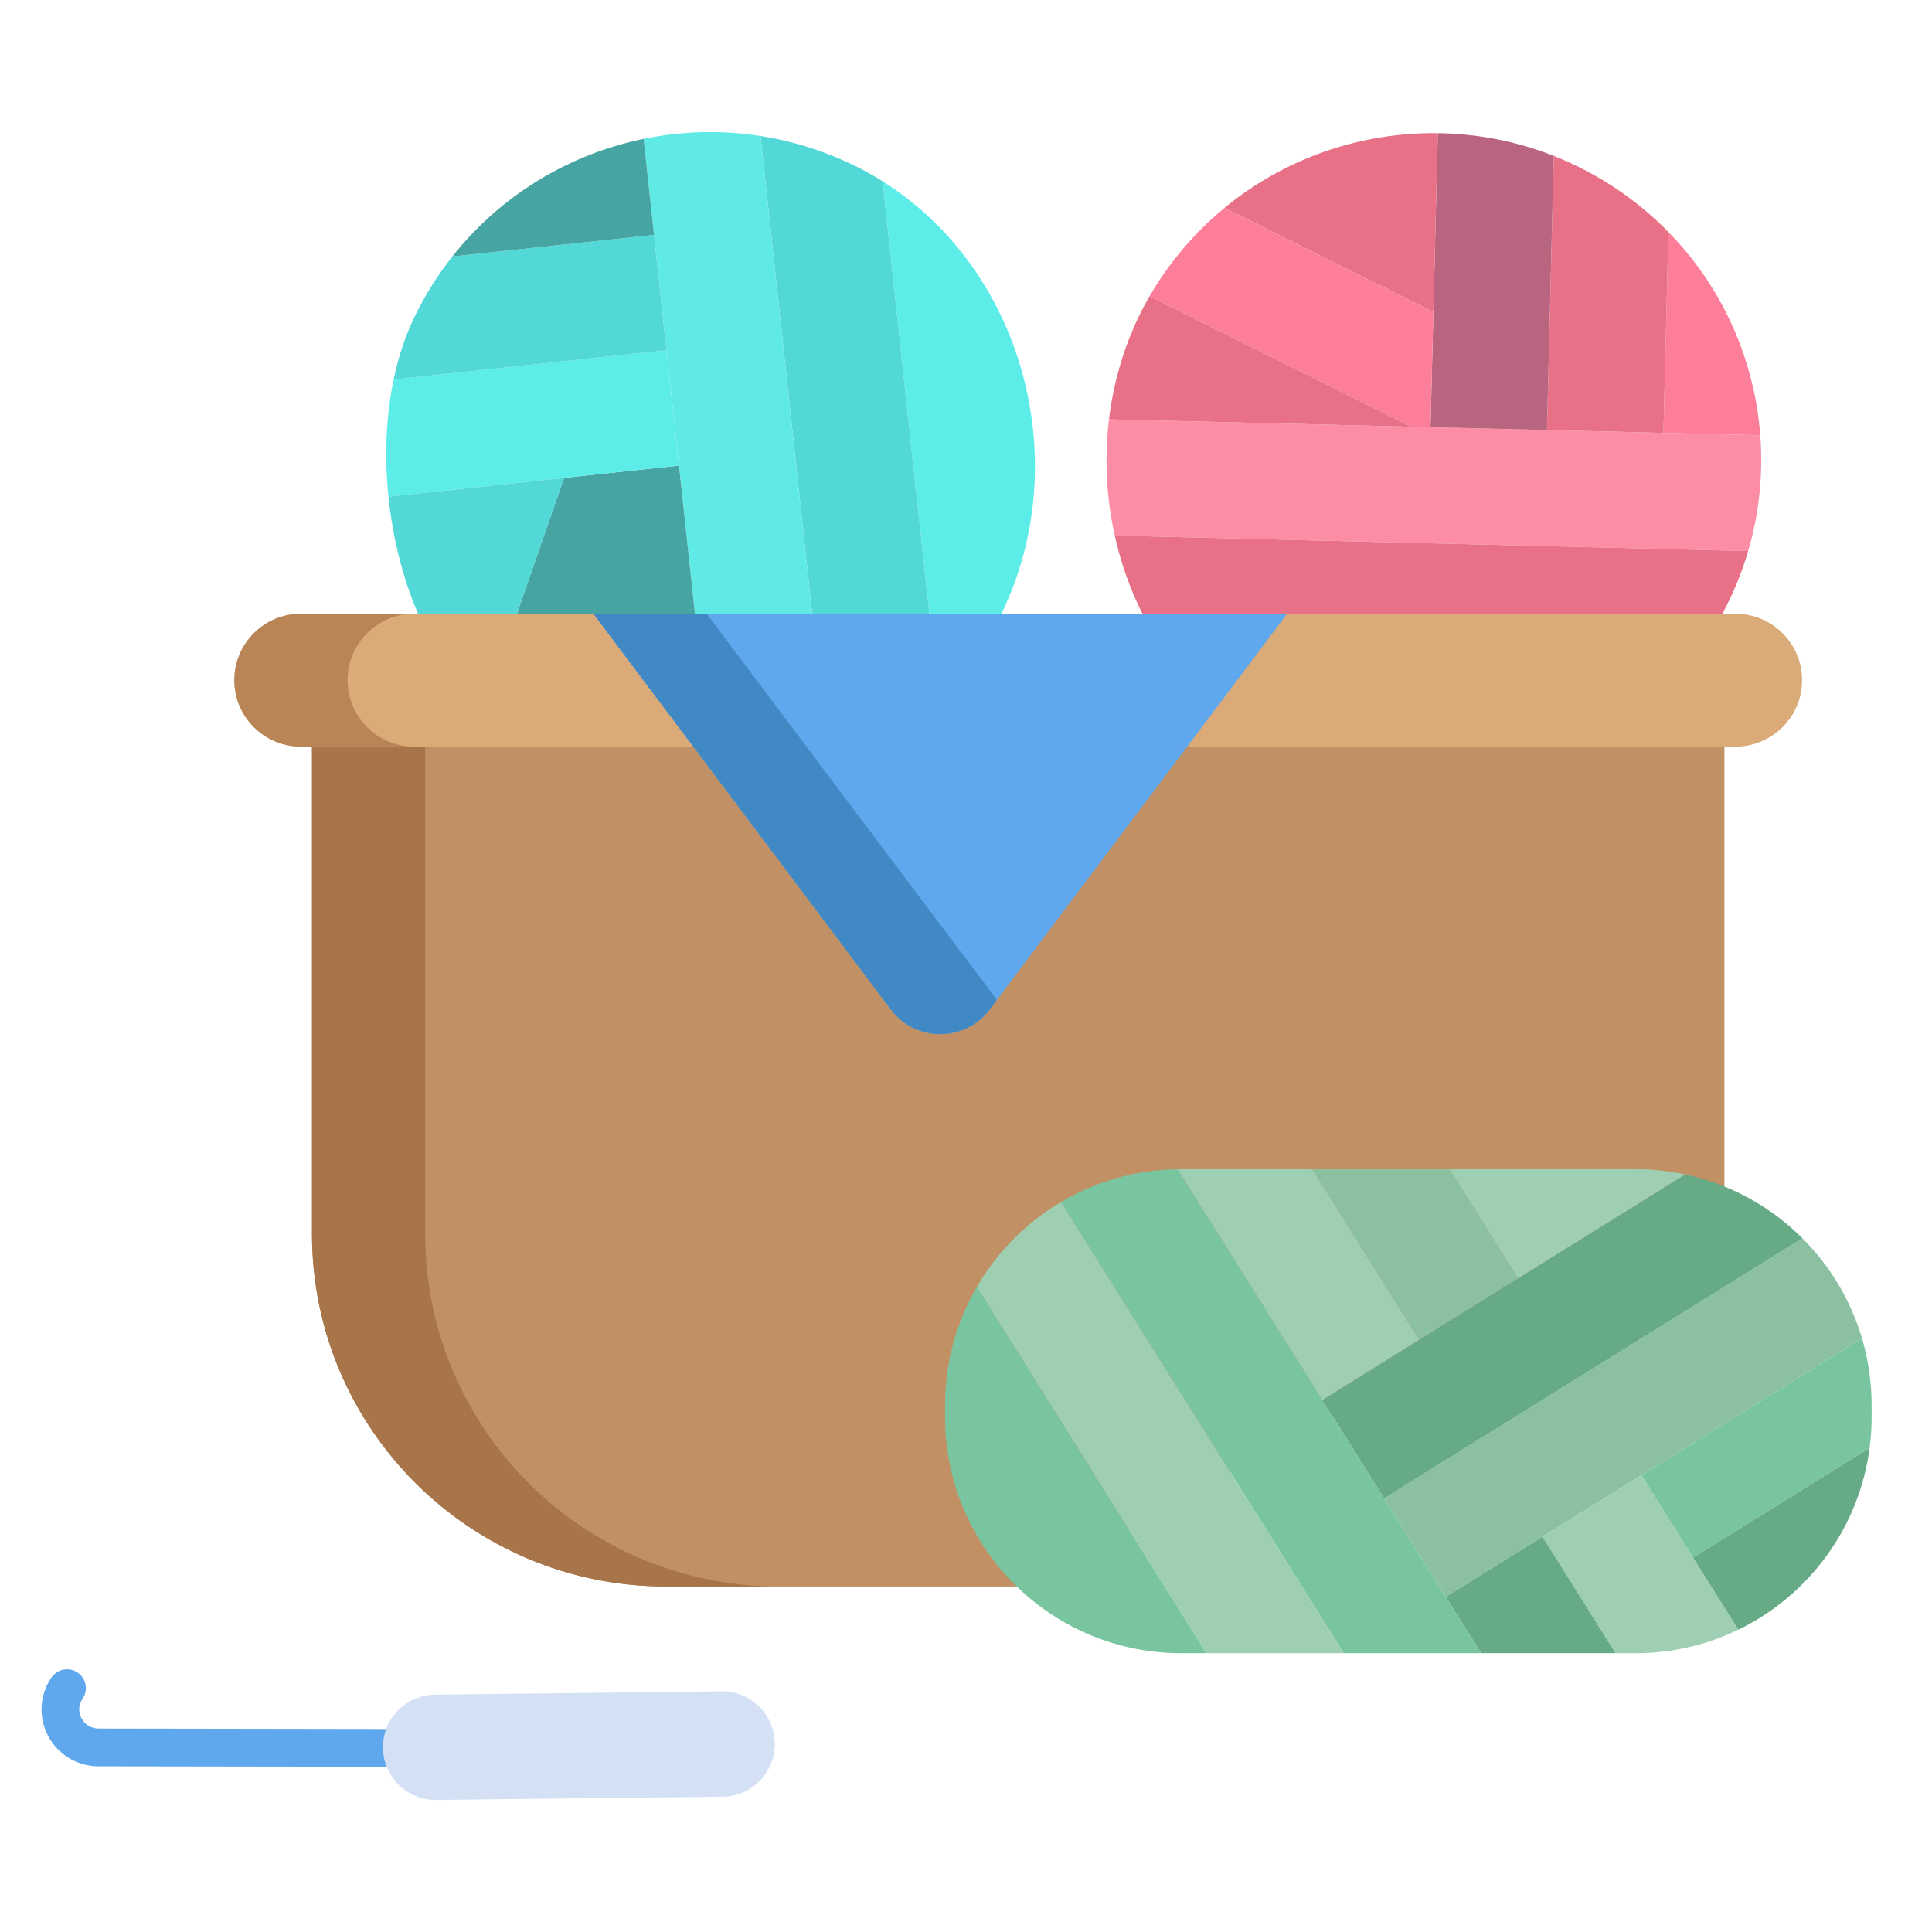
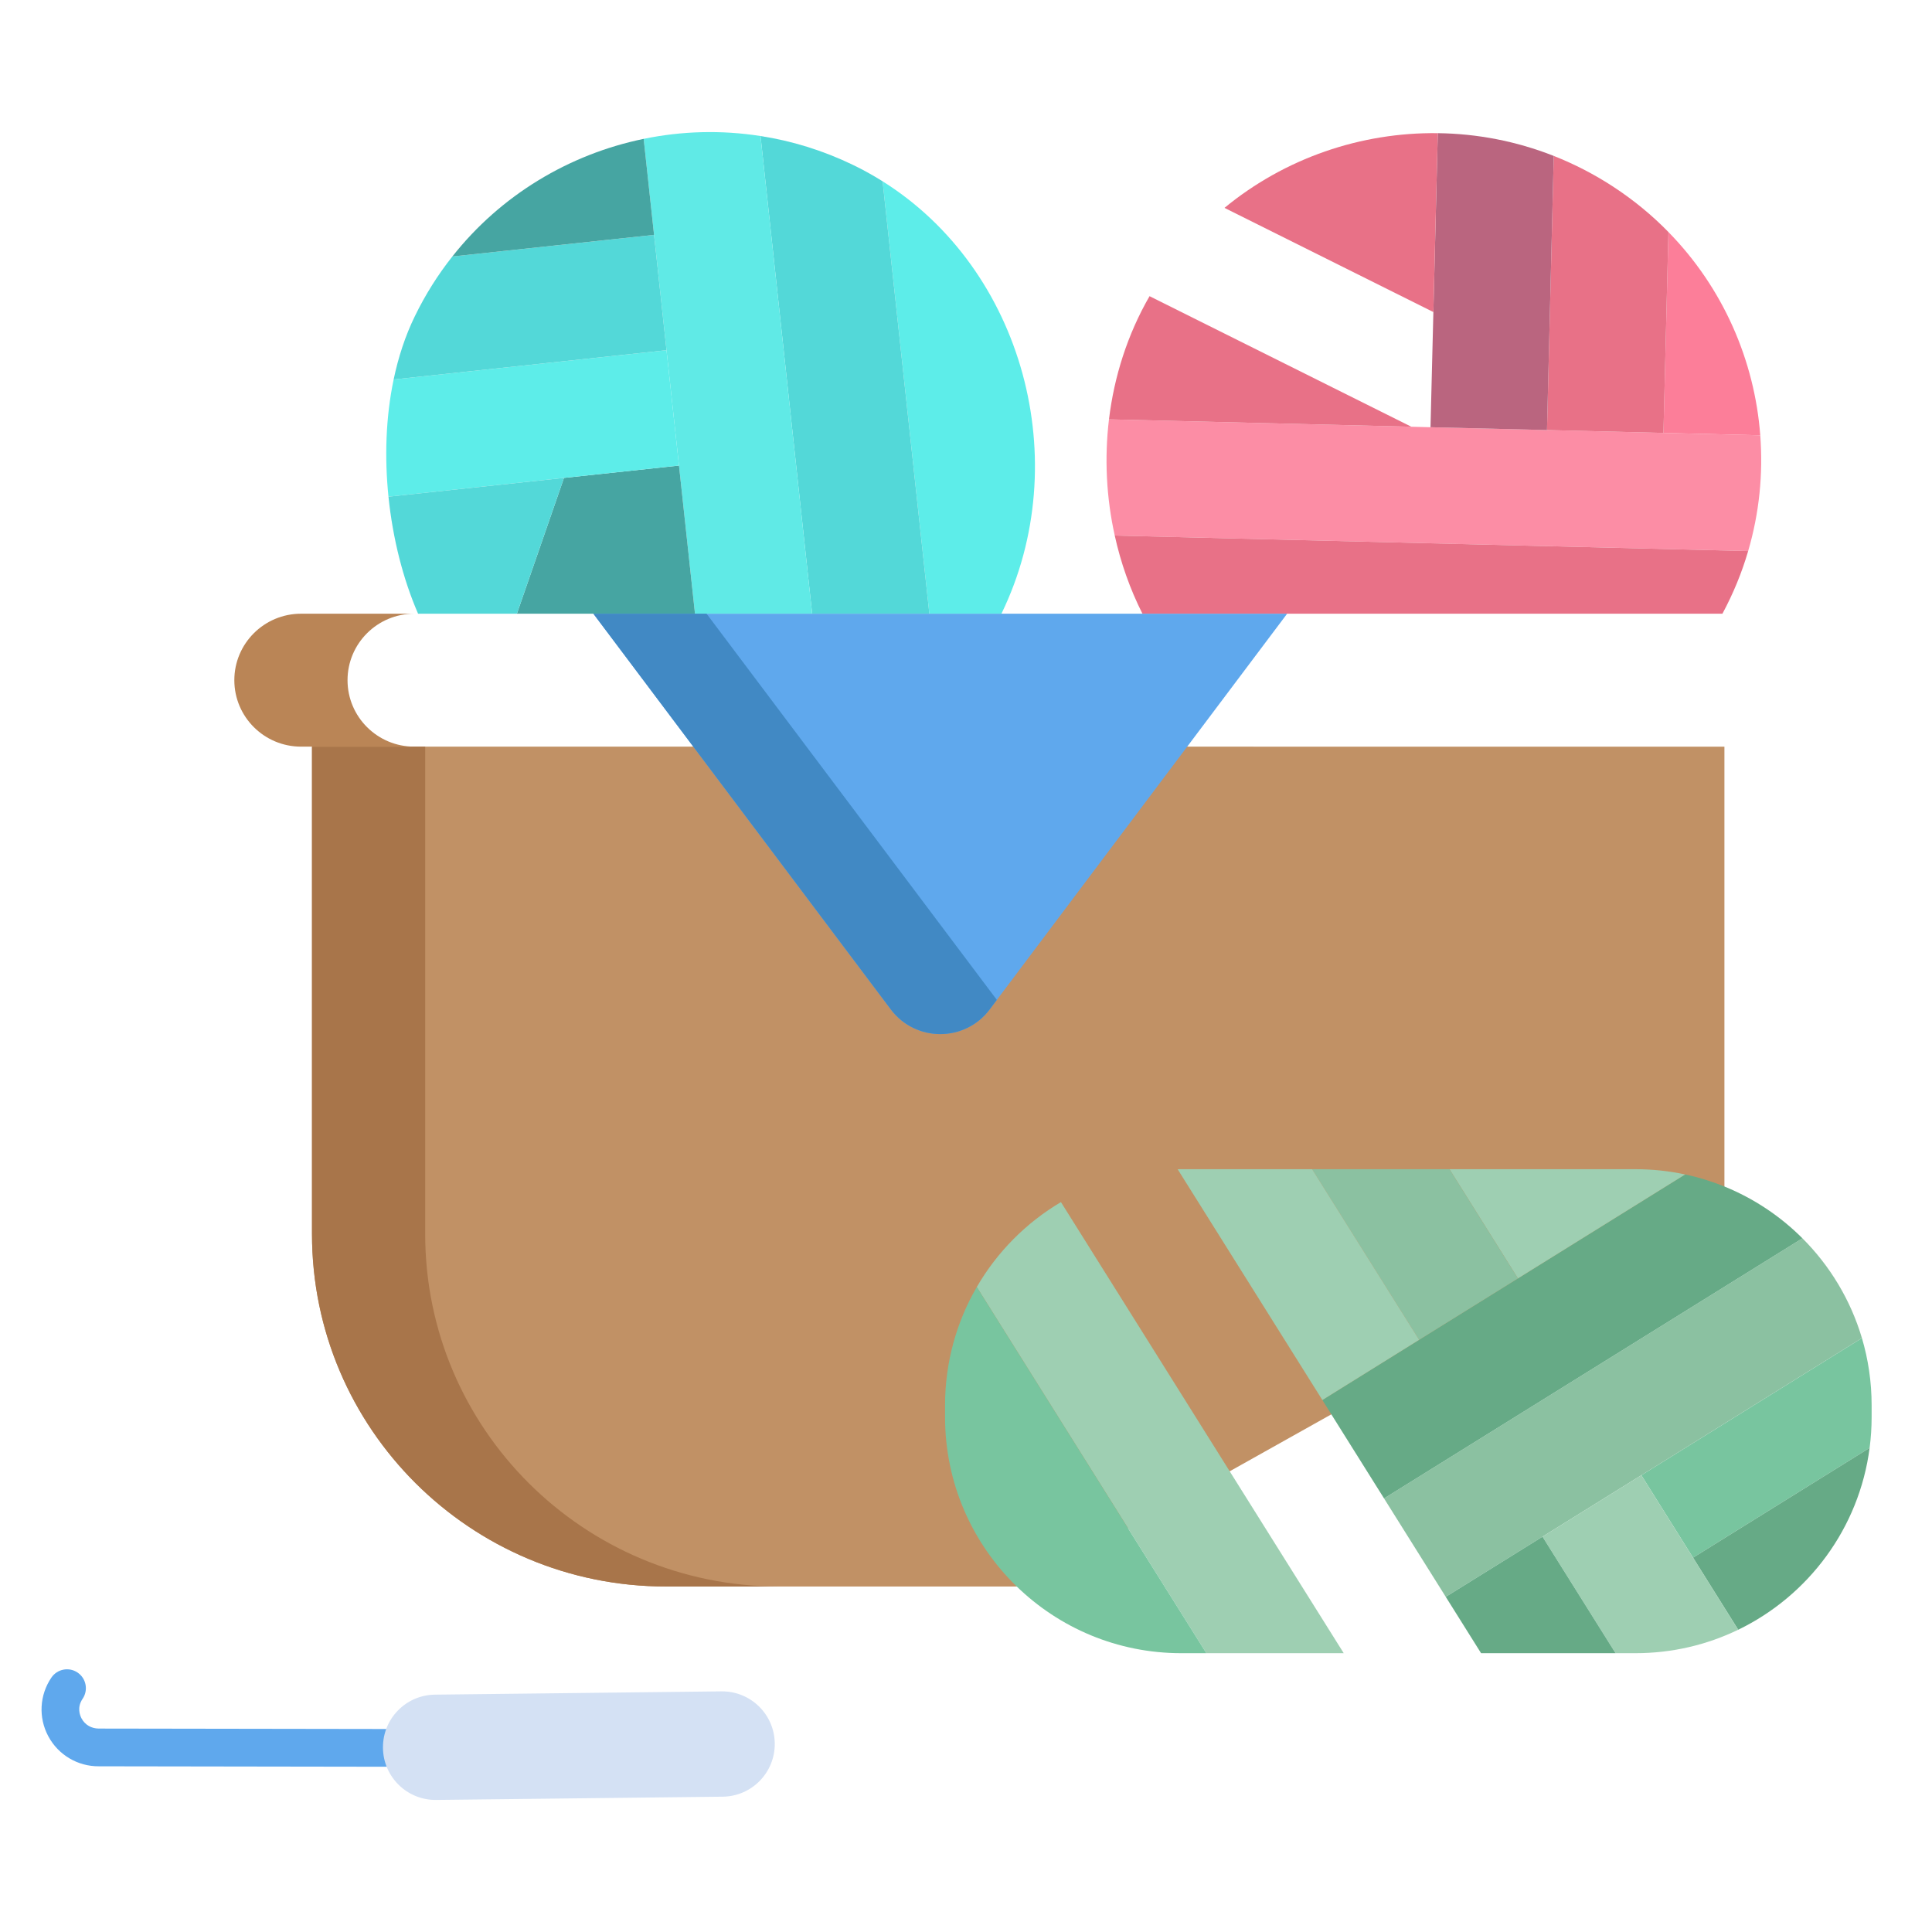
<svg xmlns="http://www.w3.org/2000/svg" id="Layer_1" height="512" viewBox="0 0 512 512" width="512">
  <path d="m82.68 197.87v129.15c0 51.59 42 93.42 93.81 93.42h94.92l.02-.02 185.56-103.98v-118.57z" fill="#c19165" />
  <g>
    <path d="m496 372.42v3.12c0 2.77-.18 5.49-.53 8.16l-46.8 29.1-13.7-21.85 58.46-36.35c1.67 5.65 2.57 11.63 2.57 17.82z" fill="#78c59f" />
    <path d="m448.67 412.8 46.8-29.1c-2.77 21.28-16.24 39.21-34.83 48.2z" fill="#66aa86" />
    <path d="m493.43 354.6-58.46 36.35-26.19 16.28v.01l-25.64 15.94-16.35-26.08 110.87-68.94c7.27 7.26 12.76 16.32 15.77 26.44z" fill="#8bc1a1" />
    <path d="m477.66 328.16-110.87 68.94-16.35-26.08 25.64-15.95 26.19-16.28 44.31-27.55c3.6.76 7.08 1.84 10.41 3.2 7.8 3.17 14.81 7.86 20.67 13.72z" fill="#66aa86" />
    <path d="m409.97 113.97 30.86.76 25.66.63c.78 10.22-.26 20.61-3.21 30.68l-167.86-4.11c-2.22-10-2.77-20.47-1.53-30.8l80.13 1.96 5.08.13z" fill="#fc8da5" />
    <path d="m466.49 115.36-25.66-.63 1.32-53.24c14.47 14.78 22.83 33.99 24.34 53.87z" fill="#fc7e99" />
    <path d="m295.42 141.93 167.86 4.11c-1.66 5.67-3.93 11.23-6.82 16.6h-153.7c-3.28-6.5-5.75-13.48-7.34-20.71z" fill="#e87187" />
    <path d="m448.67 412.8 11.97 19.1c-8.23 3.98-17.46 6.21-27.21 6.21h-5.29l-19.36-30.87v-.01l26.19-16.28z" fill="#9ecfb2" />
    <path d="m446.58 311.24-44.31 27.55-18.14-28.94h49.3c4.51 0 8.91.48 13.15 1.39z" fill="#9ecfb2" />
    <path d="m442.15 61.49-1.32 53.24-30.86-.76 1.79-72.65c5.47 2.16 10.8 4.9 15.9 8.25 5.36 3.52 10.2 7.52 14.49 11.92z" fill="#e87187" />
    <path d="m408.78 407.24 19.36 30.87h-35.64l-9.36-14.93z" fill="#66aa86" />
    <path d="m411.76 41.32-1.79 72.65-30.87-.75.76-30.52 1.17-47.41c10.36.13 20.78 2.1 30.73 6.03z" fill="#ba657f" />
    <path d="m384.13 309.85 18.14 28.94-26.19 16.28-28.35-45.22z" fill="#8bc1a1" />
-     <path d="m383.14 423.18 9.36 14.93h-36.4l-74.94-119.54c9.08-5.4 19.64-8.55 30.93-8.71l38.35 61.16 16.35 26.08z" fill="#78c59f" />
    <path d="m381.03 35.29-1.17 47.41-55.36-27.61c16.02-13.2 36.17-20.06 56.53-19.8z" fill="#e87187" />
-     <path d="m379.86 82.7-.76 30.52-5.08-.13-69.38-34.6c.84-1.45 1.73-2.88 2.66-4.29 4.88-7.37 10.7-13.76 17.2-19.11z" fill="#fc7e99" />
    <path d="m376.08 355.07-25.64 15.95-38.35-61.16c.31-.01.62-.01.93-.01h34.71z" fill="#9ecfb2" />
    <path d="m374.02 113.09-80.13-1.96c1.37-11.32 4.89-22.47 10.75-32.64z" fill="#e87187" />
    <path d="m281.16 318.57 74.94 119.54h-36.4l-60.84-97.04c5.38-9.28 13.08-17.05 22.3-22.5z" fill="#9ecfb2" />
    <path d="m258.86 341.07 60.84 97.04h-6.68c-16.95 0-32.33-6.75-43.59-17.69-11.71-11.37-18.98-27.28-18.98-44.88v-3.12c0-11.43 3.06-22.13 8.41-31.35z" fill="#78c59f" />
    <path d="m233.9 48.05c37.29 23.4 51.07 74.31 31.49 114.59h-19.1z" fill="#5dede9" />
    <path d="m233.9 48.05 12.39 114.59h-31.06l-13.68-126.59c8.28 1.28 16.5 3.8 24.43 7.62 2.75 1.32 5.39 2.79 7.92 4.38z" fill="#53d8d8" />
    <path d="m201.55 36.05 13.68 126.59h-31.05l-4.24-39.26-3.31-30.57-3.3-30.57-2.75-25.44c10.07-2.08 20.56-2.39 30.97-.75z" fill="#60eae6" />
    <path d="m179.94 123.38 4.24 39.26h-26.93-20.27l12.48-35.99z" fill="#46a5a2" />
    <path d="m176.63 92.81 3.31 30.57-30.48 3.27-46.51 4.98c-1.06-10.35-.73-21.06 1.37-31.07z" fill="#5dede9" />
    <path d="m173.33 62.24 3.3 30.57-72.31 7.75c1.23-5.88 3.07-11.53 5.6-16.72 2.79-5.75 6.14-11.05 9.96-15.87z" fill="#53d8d8" />
    <path d="m170.58 36.8 2.75 25.44-53.45 5.73c12.86-16.3 30.99-27.11 50.7-31.17z" fill="#46a5a2" />
    <path d="m149.46 126.65-12.48 35.99h-26.22v-.09c-3.91-9.02-6.67-19.76-7.81-30.92z" fill="#53d8d8" />
  </g>
  <path d="m112.68 327.02v-129.15h-30v129.15c0 51.59 42 93.42 93.81 93.42h30c-51.81 0-93.81-41.83-93.81-93.42z" fill="#a8754a" />
-   <path d="m459.88 162.64h-380.09c-9.755-.006-17.686 7.872-17.69 17.62 0 9.72 7.92 17.61 17.69 17.61h380.09c9.742.006 17.689-7.865 17.69-17.61 0-9.73-7.92-17.62-17.69-17.62z" fill="#daaa79" />
  <path d="m92.1 180.26c.004-9.748 7.935-17.626 17.69-17.62h-30c-9.755-.006-17.686 7.872-17.69 17.62 0 9.72 7.92 17.61 17.69 17.61h30c-9.77 0-17.69-7.89-17.69-17.61z" fill="#ba8556" />
  <path d="m157.25 162.64 78.83 104.88c6.54 8.7 19.65 8.7 26.19 0l78.83-104.88z" fill="#5fa8ed" />
  <path d="m187.25 162.64h-30l78.83 104.88c6.54 8.7 19.65 8.7 26.19 0l1.905-2.535z" fill="#4189c4" />
  <path d="m103.485 468.207h-.008l-77.253-.12c-5.59.048-10.758-2.986-13.424-7.958-2.654-4.951-2.338-10.913.825-15.558 1.554-2.282 4.664-2.873 6.947-1.318 2.282 1.555 2.873 4.665 1.318 6.947-1.549 2.274-.71 4.397-.277 5.204.913 1.702 2.597 2.671 4.562 2.684l77.317.119c2.762.004 4.996 2.246 4.992 5.008-.004 2.759-2.242 4.992-5 4.992z" fill="#5fa8ed" />
  <path d="m205.32 462.02c.09 7.71-6.08 14.03-13.79 14.12l-75.93.86c-7.71.09-14.03-6.09-14.11-13.79-.09-7.71 6.08-14.03 13.79-14.11l75.93-.87h.15c7.64 0 13.87 6.14 13.96 13.79z" fill="#d4e1f4" />
</svg>